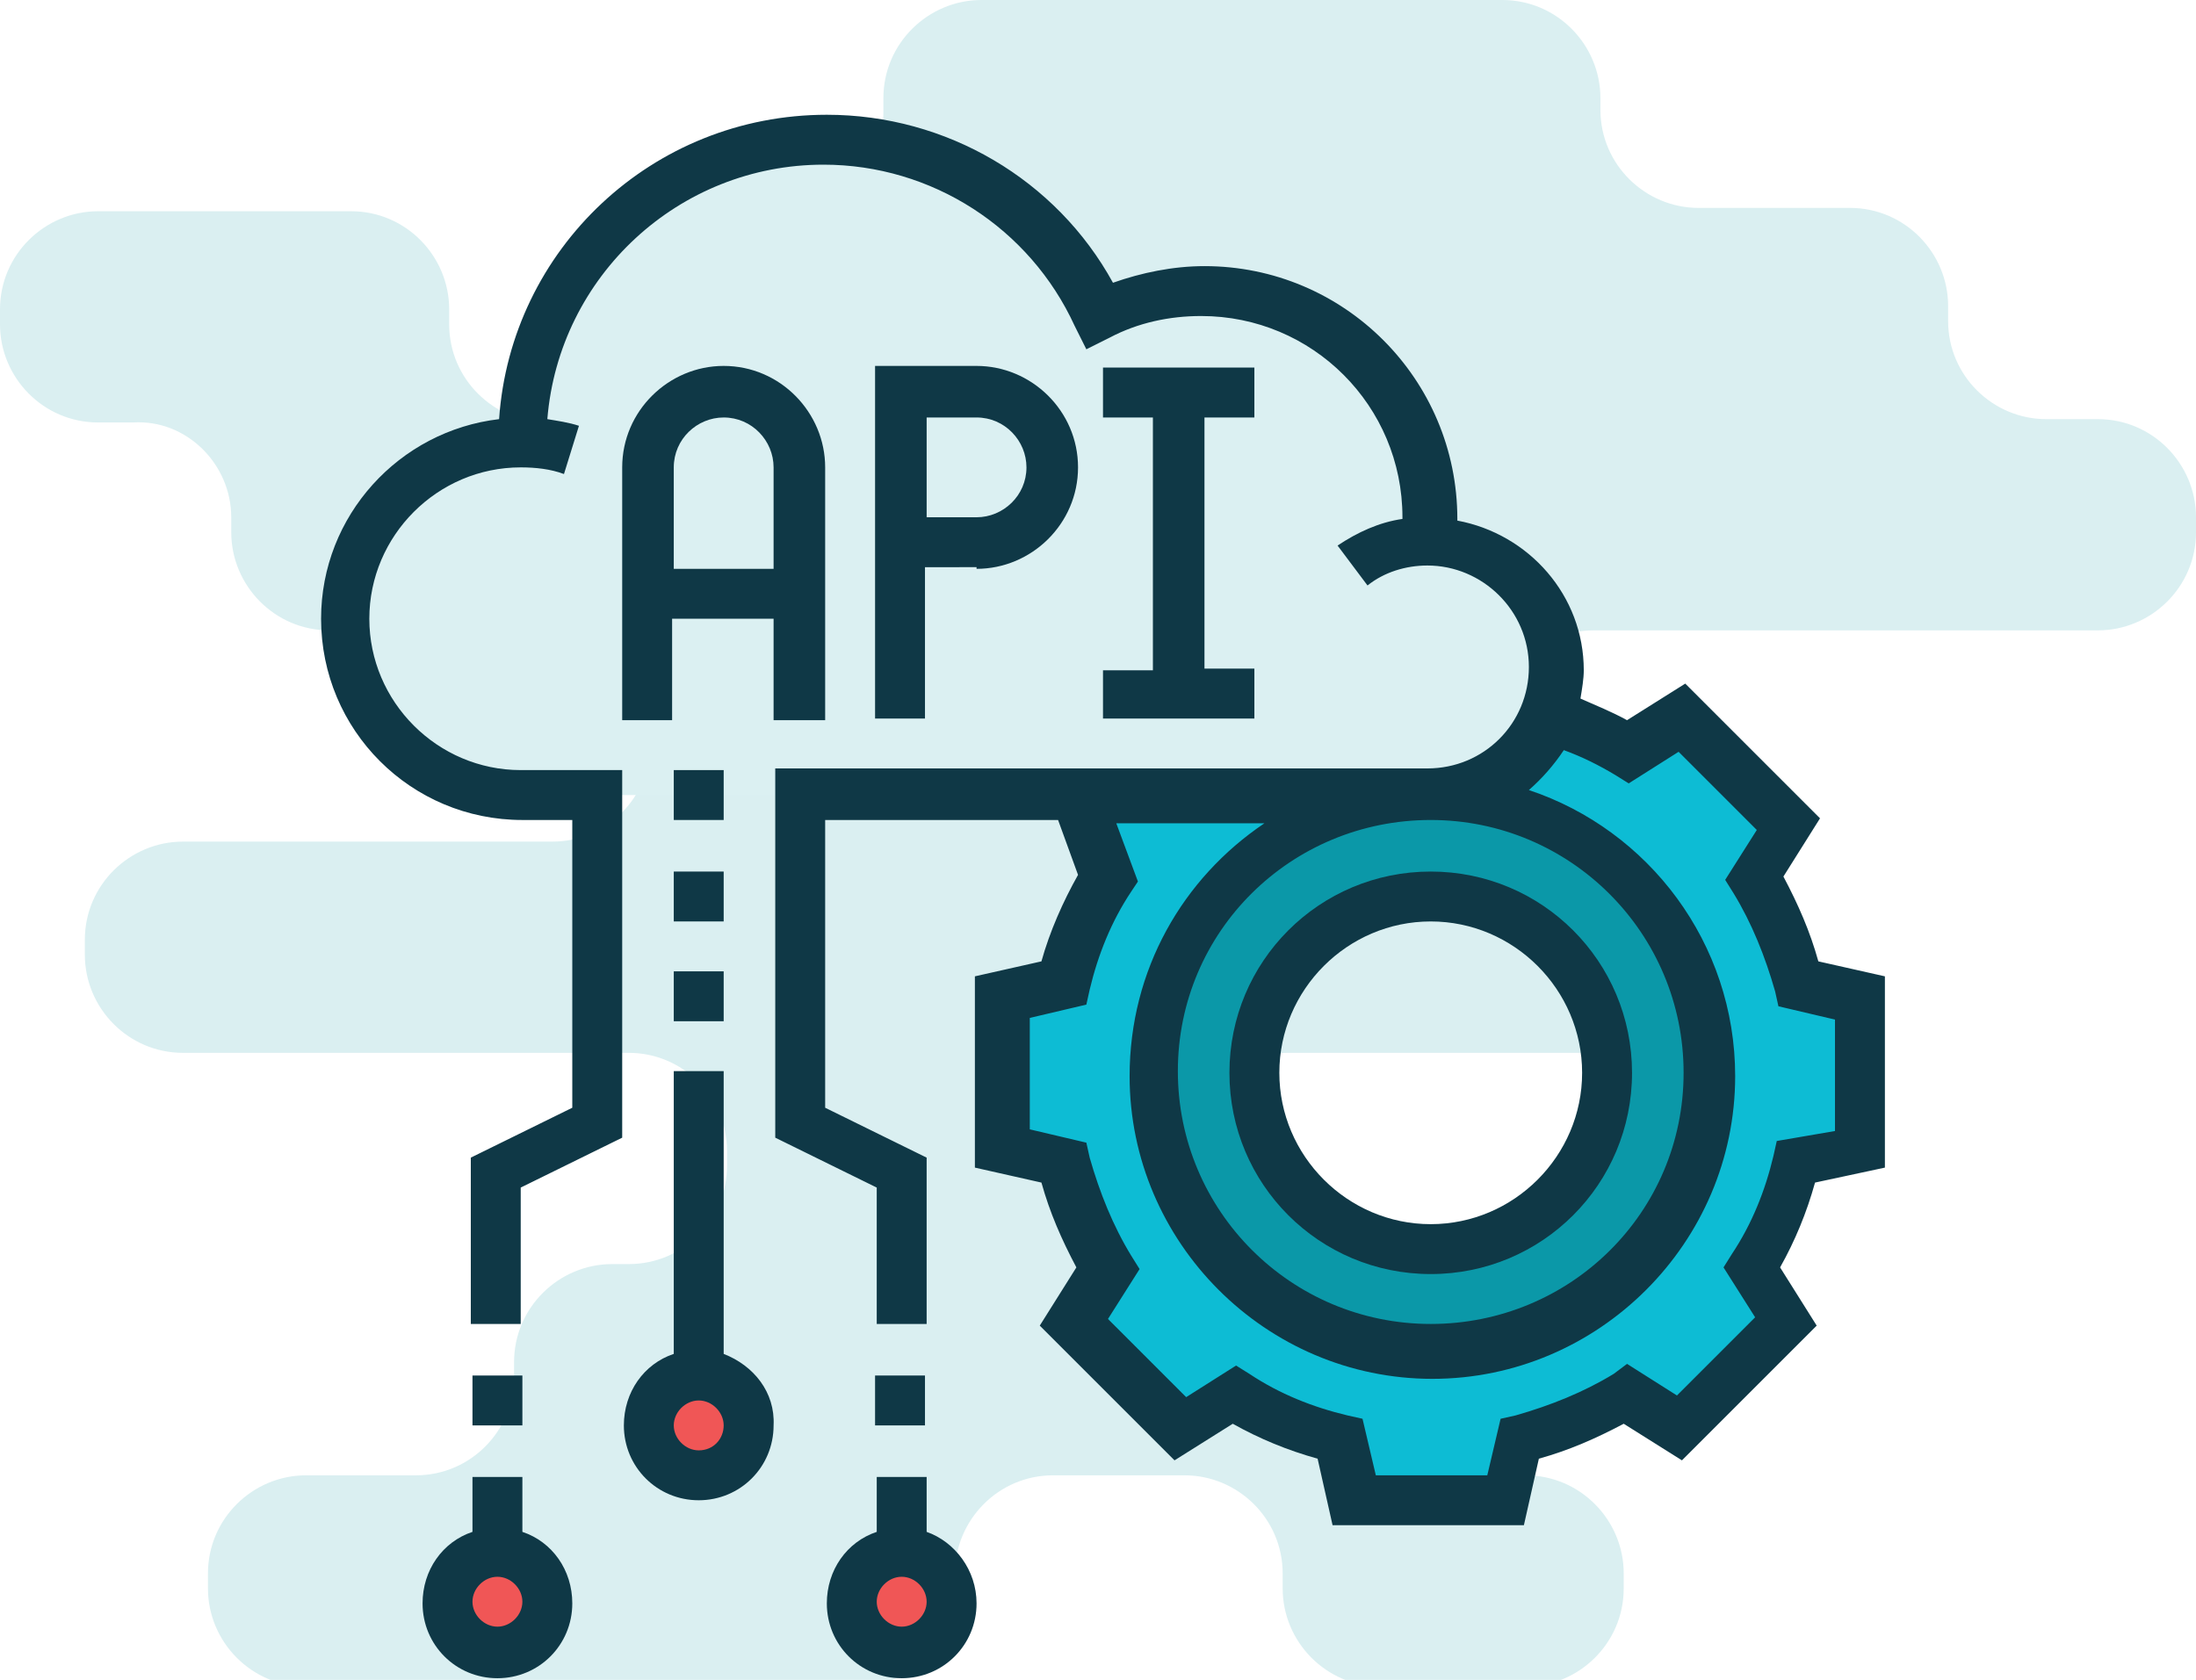
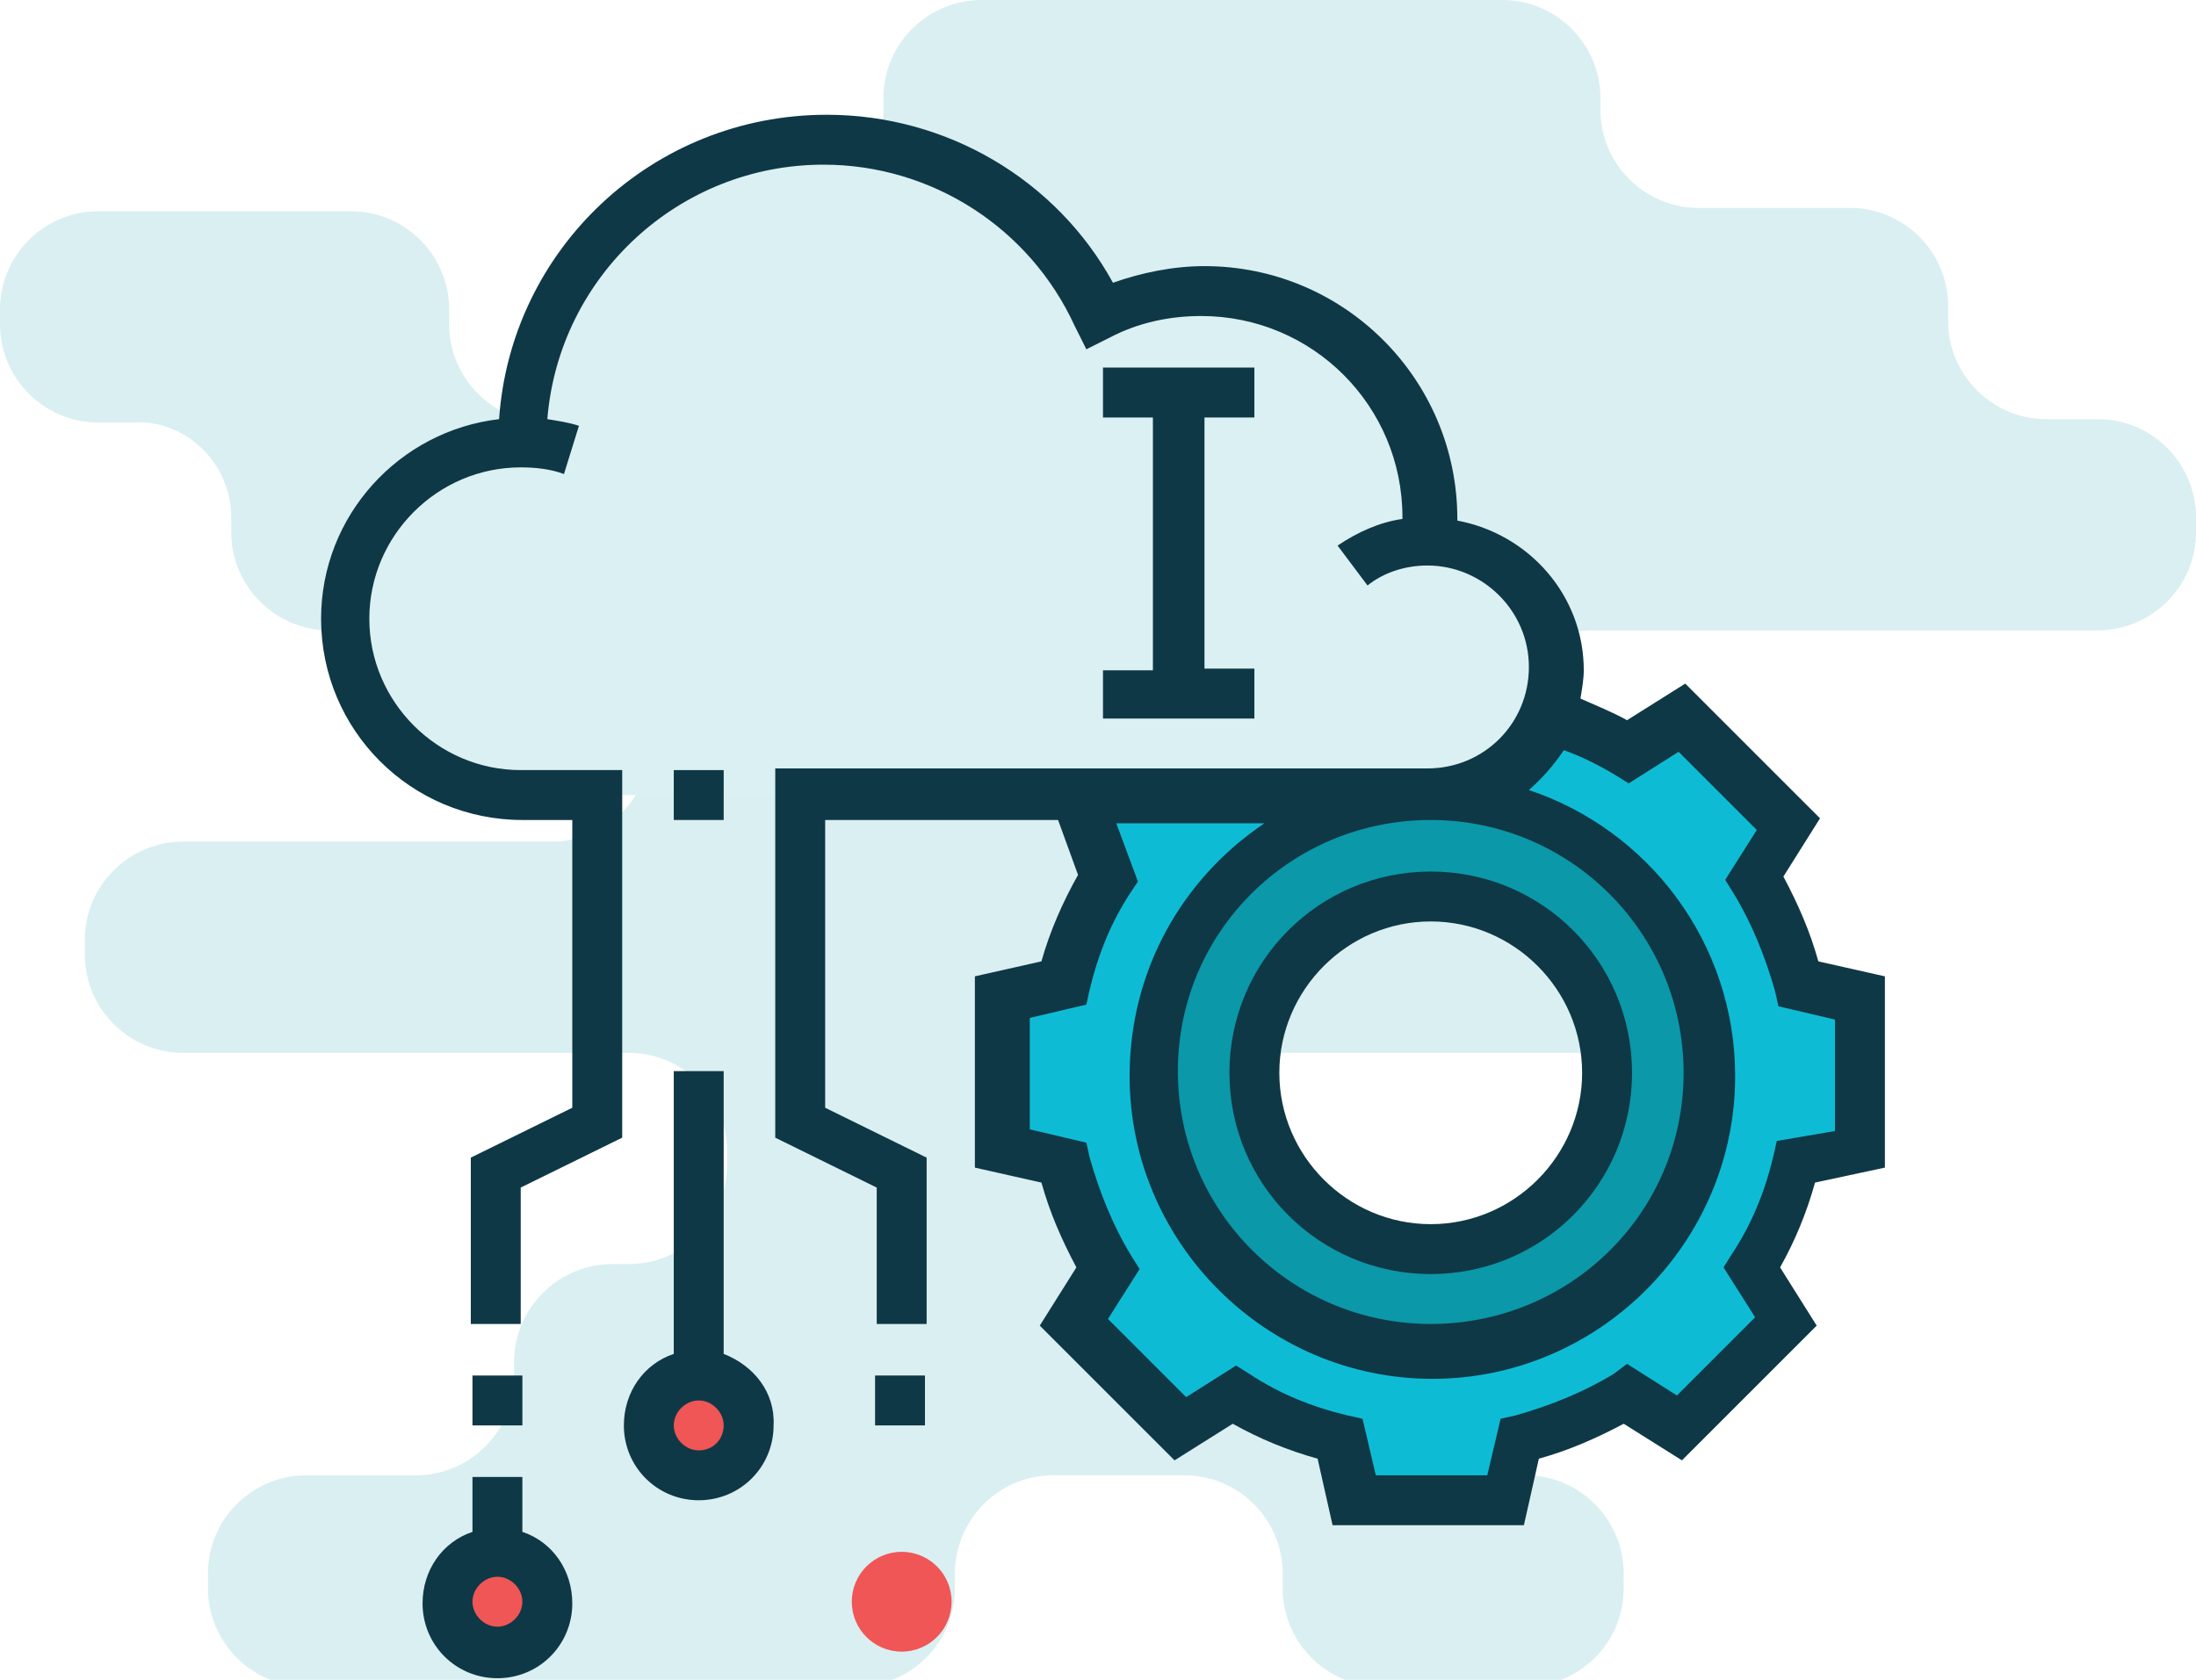
<svg xmlns="http://www.w3.org/2000/svg" version="1.1" id="Слой_1" x="0px" y="0px" viewBox="0 0 132 101" style="enable-background:new 0 0 132 101;" xml:space="preserve">
  <style type="text/css">
	.st0{fill:#DAEFF1;}
	.st1{fill:#F05656;}
	.st2{fill:#0B98A8;}
	.st3{fill:#0DBCD4;}
	.st4{fill:#DBF0F2;}
	.st5{fill:#0F3846;}
</style>
  <g>
    <path class="st0" d="M13.9,31.1V32c0,3.2,2.6,5.9,5.9,5.9h13.4c3.2,0,5.9,2.6,5.9,5.9v0.9c0,3.2-2.6,5.9-5.9,5.9H11   c-3.2,0-5.9,2.6-5.9,5.9v0.9c0,3.2,2.6,5.9,5.9,5.9h26.8c3.2,0,5.9,2.6,5.9,5.9v0.9c0,3.2-2.6,5.9-5.9,5.9h-1   c-3.2,0-5.9,2.6-5.9,5.9v0.9c0,3.2-2.6,5.9-5.9,5.9h-6.6c-3.2,0-5.9,2.6-5.9,5.9v0.9c0,3.2,2.6,5.9,5.9,5.9h33.1   c3.2,0,5.9-2.6,5.9-5.9v-0.9c0-3.2,2.6-5.9,5.9-5.9h7.9c3.2,0,5.9,2.6,5.9,5.9v0.9c0,3.2,2.6,5.9,5.9,5.9h8.7   c3.2,0,5.9-2.6,5.9-5.9v-0.9c0-3.2-2.6-5.9-5.9-5.9h-3.1c-3.2,0-5.9-2.6-5.9-5.9v-0.9c0-3.2-2.6-5.9-5.9-5.9h0.6   c-3.2,0-5.9-2.6-5.9-5.9v-0.9c0-3.2,2.6-5.9,5.9-5.9h18.7c3.2,0,5.9-2.6,5.9-5.9v-0.9c0-3.2-2.6-5.9-5.9-5.9h-0.3   c-3.2,0-5.9-2.6-5.9-5.9v-0.9c0-3.2,2.6-5.9,5.9-5.9h30.3c3.2,0,5.9-2.6,5.9-5.9v-0.9c0-3.2-2.6-5.9-5.9-5.9H123   c-3.2,0-5.9-2.6-5.9-5.9v-0.9c0-3.2-2.6-5.9-5.9-5.9h-9.1c-3.2,0-5.9-2.6-5.9-5.9V5.9c0-3.2-2.6-5.9-5.9-5.9L59,0   c-3.2,0-5.9,2.6-5.9,5.9v0.9c0,3.2-2.6,5.9-5.9,5.9h0c-3.2,0-5.9,2.6-5.9,5.9v0.9c0,3.2-2.6,5.9-5.9,5.9h-2.5   c-3.2,0-5.9-2.6-5.9-5.9v-0.9c0-3.2-2.6-5.9-5.9-5.9H5.9c-3.2,0-5.9,2.6-5.9,5.9l0,0.9c0,3.2,2.6,5.9,5.9,5.9H8   C11.2,25.2,13.9,27.9,13.9,31.1z" />
    <g>
      <g>
        <circle class="st1" cx="42" cy="85.7" r="3" />
        <circle class="st1" cx="29.9" cy="96.3" r="3" />
        <circle class="st1" cx="54.2" cy="96.3" r="3" />
      </g>
      <path class="st2" d="M86,47.8c9.2,0,16.7,7.5,16.7,16.7S95.2,81.2,86,81.2s-16.7-7.5-16.7-16.7S76.8,47.8,86,47.8z M96.6,64.5    c0-5.9-4.7-10.6-10.6-10.6s-10.6,4.7-10.6,10.6S80.1,75.1,86,75.1S96.6,70.4,96.6,64.5z" />
      <path class="st3" d="M111.8,59.9V69l-3.7,0.9c-0.5,2.3-1.4,4.4-2.6,6.3l2,3.2l-6.4,6.4l-3.2-2c-1.9,1.2-4.1,2.1-6.3,2.6l-0.9,3.8    h-9.1l-0.9-3.7c-2.3-0.5-4.4-1.4-6.3-2.6l-3.2,2l-6.4-6.4l2-3.2c-1.2-1.9-2.1-4.1-2.6-6.3L60.2,69v-9.1l3.7-0.9    c0.5-2.3,1.4-4.4,2.6-6.3l-1.9-4.9H86c-9.2,0-16.7,7.5-16.7,16.7S76.8,81.2,86,81.2s16.7-7.5,16.7-16.7S95.2,47.8,86,47.8    c3.2,0,6-2,7.1-4.9c1.6,0.5,3.2,1.3,4.7,2.2l3.2-2l6.4,6.4l-2,3.2c1.2,1.9,2.1,4.1,2.6,6.3L111.8,59.9z" />
      <path class="st4" d="M64.7,47.8H48.1H42H36h-4.5c-5.9,0-10.6-4.7-10.6-10.6s4.7-10.6,10.6-10.6c0-10,8.1-18.2,18.2-18.2    c7.3,0,13.6,4.4,16.5,10.6c1.9-1,4-1.5,6.2-1.5c7.5,0,13.6,6.1,13.6,13.6c0,0.5,0,1-0.1,1.5H86c4.2,0,7.6,3.4,7.6,7.6    c0,0.9-0.2,1.8-0.5,2.7c-1.1,2.9-3.8,4.9-7.1,4.9H64.7z" />
-       <path class="st5" d="M49.6,43.3V28.1c0-3.3-2.7-6.1-6.1-6.1c-3.3,0-6.1,2.7-6.1,6.1v15.2h3v-6.1h6.1v6.1H49.6z M40.5,34.2v-6.1    c0-1.7,1.4-3,3-3c1.7,0,3,1.4,3,3v6.1H40.5z" />
-       <path class="st5" d="M58.7,34.2c3.3,0,6.1-2.7,6.1-6.1S62,22,58.7,22h-6.1v21.2h3v-9.1H58.7z M55.7,25.1h3c1.7,0,3,1.4,3,3    c0,1.7-1.4,3-3,3h-3V25.1z" />
      <path class="st5" d="M66.3,40.2v3h9.1v-3h-3V25.1h3v-3h-9.1v3h3v15.2H66.3z" />
      <path class="st5" d="M113.3,70.2V58.7l-4-0.9c-0.5-1.8-1.2-3.4-2.1-5.1l2.2-3.5l-8.1-8.1l-3.5,2.2c-0.9-0.5-1.9-0.9-2.8-1.3    c0.1-0.6,0.2-1.2,0.2-1.7c0-4.5-3.3-8.2-7.6-9c0,0,0-0.1,0-0.1c0-8.4-6.8-15.2-15.2-15.2c-1.9,0-3.8,0.4-5.5,1    c-3.4-6.2-10-10.1-17.2-10.1C39.2,6.9,30.7,15,30,25.2c-6,0.7-10.7,5.8-10.7,12c0,6.7,5.4,12.1,12.1,12.1h3v17.3l-6.1,3v10h3v-8.2    l6.1-3V46.3h-6.1c-5,0-9.1-4.1-9.1-9.1s4.1-9.1,9.1-9.1c0.9,0,1.8,0.1,2.6,0.4l0.9-2.9c-0.6-0.2-1.3-0.3-1.9-0.4    c0.7-8.6,7.9-15.3,16.6-15.3c6.5,0,12.4,3.8,15.1,9.7l0.7,1.4l1.4-0.7c1.7-0.9,3.6-1.3,5.5-1.3c6.7,0,12.1,5.4,12.1,12.1    c0,0,0,0.1,0,0.1c-1.4,0.2-2.7,0.8-3.9,1.6l1.8,2.4c1-0.8,2.3-1.2,3.6-1.2c3.3,0,6.1,2.7,6.1,6.1s-2.7,6.1-6.1,6.1H46.6v22.2    l6.1,3v8.2h3v-10l-6.1-3V49.3h14l1.2,3.3c-0.9,1.6-1.7,3.4-2.2,5.2l-4,0.9v11.5l4,0.9c0.5,1.8,1.2,3.4,2.1,5.1l-2.2,3.5l8.1,8.1    l3.5-2.2c1.6,0.9,3.3,1.6,5.1,2.1l0.9,4h11.5l0.9-4c1.8-0.5,3.4-1.2,5.1-2.1l3.5,2.2l8.1-8.1l-2.2-3.5c0.9-1.6,1.6-3.3,2.1-5.1    L113.3,70.2z M106.8,68.6l-0.2,0.9c-0.5,2.1-1.3,4.1-2.5,5.9l-0.5,0.8l1.9,3l-4.7,4.7l-3-1.9L97,82.6c-1.8,1.1-3.8,1.9-5.9,2.5    l-0.9,0.2l-0.8,3.4h-6.7l-0.8-3.4l-0.9-0.2c-2.1-0.5-4.1-1.3-5.9-2.5l-0.8-0.5l-3,1.9l-4.7-4.7l1.9-3l-0.5-0.8    c-1.1-1.8-1.9-3.8-2.5-5.9l-0.2-0.9l-3.4-0.8v-6.7l3.4-0.8l0.2-0.9c0.5-2.1,1.3-4.1,2.5-5.9l0.4-0.6l-1.3-3.5H76    c-4.9,3.3-8.1,8.8-8.1,15.2c0,10,8.2,18.2,18.2,18.2s18.2-8.2,18.2-18.2c0-8-5.2-14.8-12.4-17.2c0.8-0.7,1.5-1.5,2.1-2.4    c1.1,0.4,2.1,0.9,3.1,1.5l0.8,0.5l3-1.9l4.7,4.7l-1.9,3l0.5,0.8c1.1,1.8,1.9,3.8,2.5,5.9l0.2,0.9l3.4,0.8v6.7L106.8,68.6z     M86,49.3c8.4,0,15.2,6.8,15.2,15.2S94.4,79.6,86,79.6s-15.2-6.8-15.2-15.2S77.6,49.3,86,49.3z" />
      <path class="st5" d="M86,76.6c6.7,0,12.1-5.4,12.1-12.1S92.7,52.4,86,52.4c-6.7,0-12.1,5.4-12.1,12.1S79.3,76.6,86,76.6z M86,55.4    c5,0,9.1,4.1,9.1,9.1S91,73.6,86,73.6c-5,0-9.1-4.1-9.1-9.1S81,55.4,86,55.4z" />
      <path class="st5" d="M28.4,82.7h3v3h-3V82.7z" />
      <path class="st5" d="M52.6,82.7h3v3h-3V82.7z" />
      <path class="st5" d="M31.4,92.1v-3.3h-3v3.3c-1.8,0.6-3,2.3-3,4.3c0,2.5,2,4.5,4.5,4.5s4.5-2,4.5-4.5    C34.4,94.4,33.2,92.7,31.4,92.1z M29.9,97.8c-0.8,0-1.5-0.7-1.5-1.5s0.7-1.5,1.5-1.5c0.8,0,1.5,0.7,1.5,1.5S30.7,97.8,29.9,97.8z" />
-       <path class="st5" d="M55.7,92.1v-3.3h-3v3.3c-1.8,0.6-3,2.3-3,4.3c0,2.5,2,4.5,4.5,4.5c2.5,0,4.5-2,4.5-4.5    C58.7,94.4,57.4,92.7,55.7,92.1z M54.2,97.8c-0.8,0-1.5-0.7-1.5-1.5s0.7-1.5,1.5-1.5s1.5,0.7,1.5,1.5S55,97.8,54.2,97.8z" />
      <path class="st5" d="M43.5,81.4v-17h-3v17c-1.8,0.6-3,2.3-3,4.3c0,2.5,2,4.5,4.5,4.5c2.5,0,4.5-2,4.5-4.5    C46.6,83.7,45.3,82.1,43.5,81.4z M42,87.2c-0.8,0-1.5-0.7-1.5-1.5s0.7-1.5,1.5-1.5s1.5,0.7,1.5,1.5S42.9,87.2,42,87.2z" />
      <path class="st5" d="M40.5,46.3h3v3h-3V46.3z" />
-       <path class="st5" d="M40.5,52.4h3v3h-3V52.4z" />
-       <path class="st5" d="M40.5,58.4h3v3h-3V58.4z" />
    </g>
  </g>
</svg>